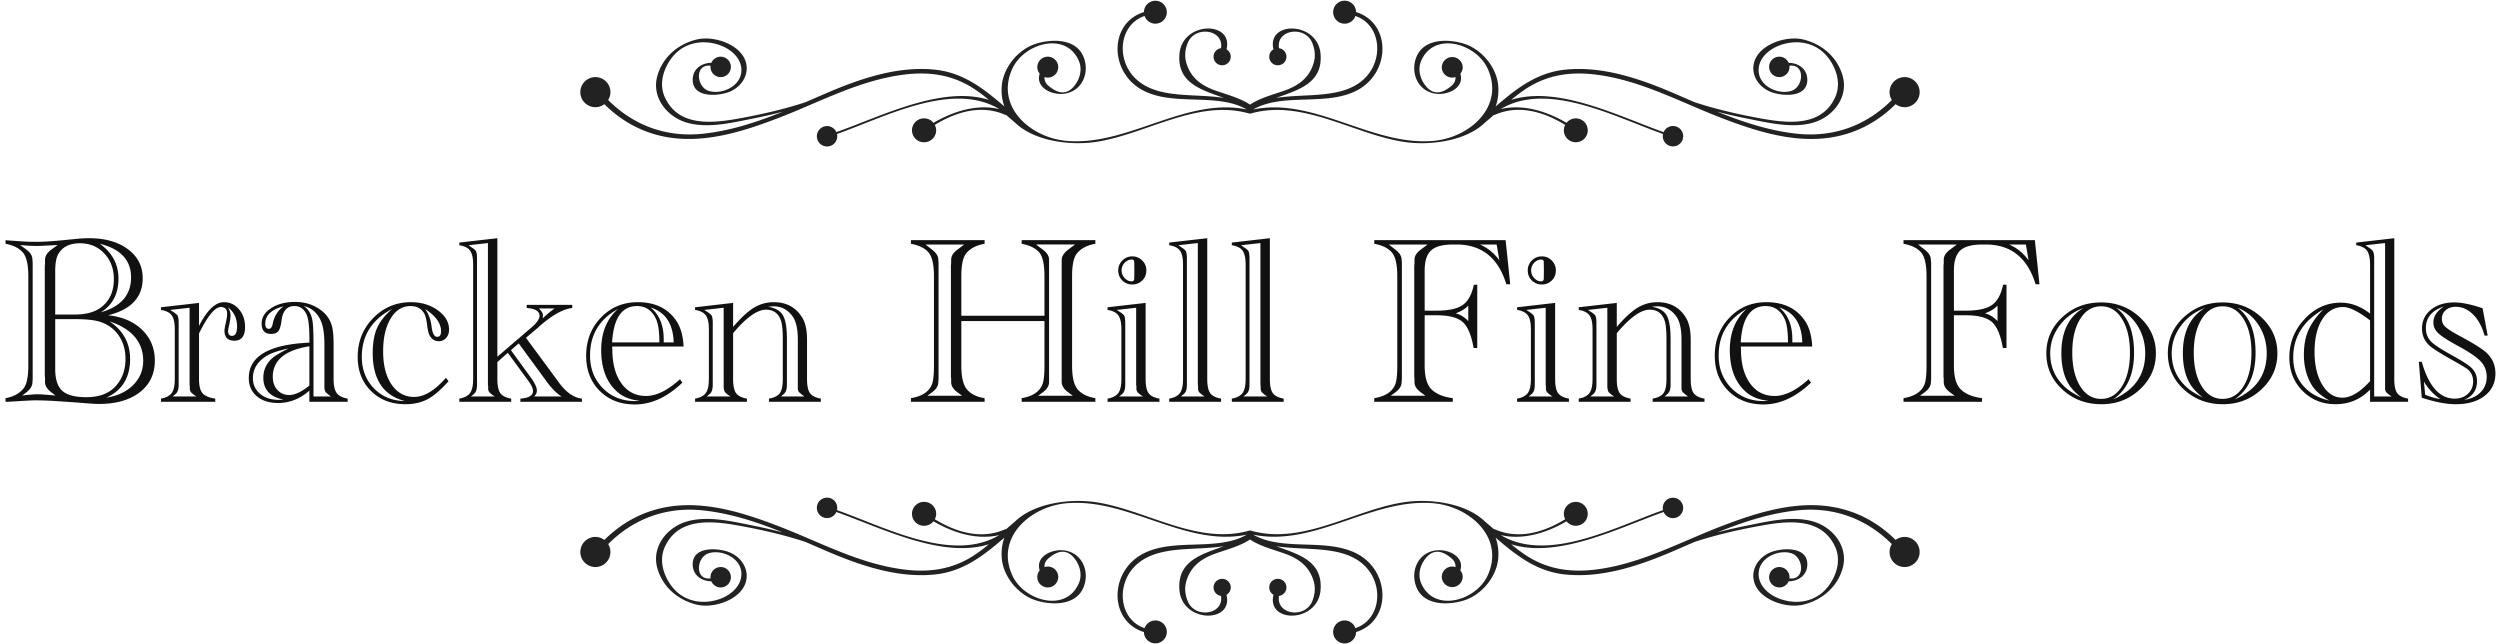
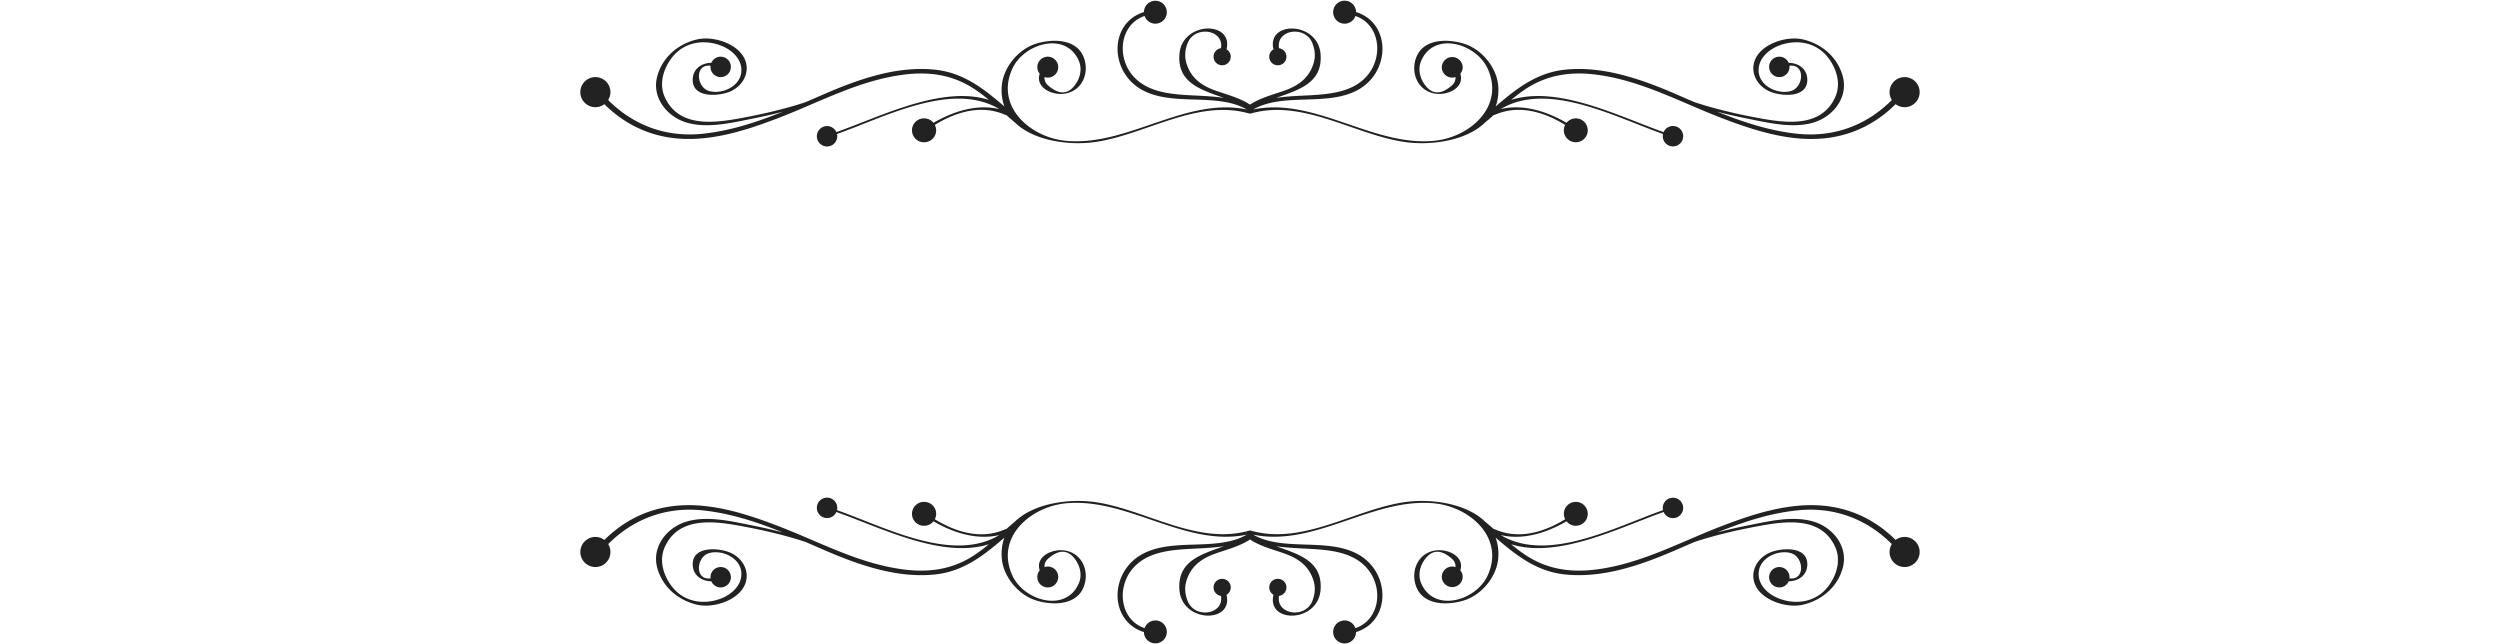
<svg xmlns="http://www.w3.org/2000/svg" width="392" height="101" viewBox="0 0 392 101">
  <title>Group</title>
  <g fill="none" fill-rule="evenodd">
-     <path d="M.868 63v-.57c1.267-.228 2.217-.747 2.85-1.558.481-.633.722-1.811.722-3.534V43.316c0-1.824-.291-3.072-.874-3.743-.583-.671-1.482-1.121-2.698-1.349v-.57l.304.038 2.204.152c.735.05 1.52.076 2.356.076 1.064 0 2.483-.089 4.256-.266l1.9-.19c.76-.076 1.457-.114 2.09-.114 2.508 0 4.535.576 6.08 1.729s2.318 2.666 2.318 4.541c0 2.99-1.811 4.927-5.434 5.814 2.23.228 4.009.988 5.339 2.28 1.33 1.292 1.995 2.9 1.995 4.826 0 2.103-.792 3.762-2.375 4.978-1.583 1.216-3.718 1.824-6.403 1.824-.481 0-1.47-.063-2.964-.19a424.008 424.008 0 0 0-3.838-.266 55.6 55.6 0 0 0-3.116-.114c-.355 0-1.165.038-2.432.114l-1.9.114h-.38zm7.79-13.68h3.04c1.723 0 3.078-.355 4.066-1.064 1.393-1.013 2.09-2.508 2.09-4.484 0-1.621-.5-2.964-1.501-4.028-1-1.064-2.274-1.596-3.819-1.596-1.647 0-2.787.583-3.42 1.748-.304.557-.456 1.431-.456 2.622v6.802zm0 .722v7.828c0 1.596.367 2.73 1.102 3.401.735.671 1.989 1.007 3.762 1.007 2.027 0 3.56-.57 4.598-1.71 1.039-1.14 1.558-2.571 1.558-4.294 0-1.419-.355-2.641-1.064-3.667-.71-1.026-1.685-1.742-2.926-2.147-.887-.279-2.166-.418-3.838-.418H8.658zm8.018 12.312c1.773-.279 3.18-.944 4.218-1.995 1.039-1.051 1.558-2.312 1.558-3.781 0-2.939-1.76-5.003-5.282-6.194 2.153 1.444 3.23 3.42 3.23 5.928 0 2.888-1.241 4.902-3.724 6.042zm-.874-13.376c3.167-.912 4.75-2.736 4.75-5.472 0-2.71-1.634-4.471-4.902-5.282 1.95 1.393 2.926 3.217 2.926 5.472 0 2.381-.925 4.142-2.774 5.282zM3.49 62.012c1.14-.127 1.95-.19 2.432-.19.33 0 1.102.05 2.318.152l.456.038-.646-.494c-.659-.507-.988-1.039-.988-1.596v-.608a.988.988 0 0 0-.038-.304V41.644a.988.988 0 0 0 .038-.304v-.608c0-.583.33-1.115.988-1.596l.988-.722-.684.038c-1.368.076-2.204.114-2.508.114-.861 0-1.76-.05-2.698-.152l.988.722c.633.456.95.988.95 1.596.025.203.038.405.038.608v17.974c0 .203-.013.405-.038.608 0 .583-.317 1.115-.95 1.596l-.646.494zm27.716-10.906c1.267-2.483 2.571-3.724 3.914-3.724.937 0 1.723.374 2.356 1.121.633.747.95 1.666.95 2.755 0 1.444-.557 2.166-1.672 2.166-1.039 0-1.558-.532-1.558-1.596 0-.152.038-.405.114-.76l.152-.722c.101-.481.152-.861.152-1.14 0-.71-.33-1.064-.988-1.064-.912 0-2.052 1.38-3.42 4.142v7.144c0 1.039.177 1.773.532 2.204.355.43 1.026.722 2.014.874V63H25.24v-.494c.81-.152 1.374-.45 1.691-.893.317-.443.475-1.172.475-2.185v-7.79c0-1.013-.158-1.742-.475-2.185-.317-.443-.88-.728-1.691-.855v-.418l5.966-.684v3.61zm-4.142 11.058h3.724l-.456-.304-.076-.076-.228-.19a.926.926 0 0 1-.266-.684v-.38l-.038-.19V48.256l-3.04.342.76.494.076.076.228.19c.177.177.266.595.266 1.254v9.728c0 .71-.165 1.19-.494 1.444l-.076.076-.38.304zm8.664-13.984c.279.405.418.823.418 1.254 0 .38-.063.849-.19 1.406-.127.557-.19.912-.19 1.064 0 .507.203.76.608.76.532 0 .798-.494.798-1.482 0-1.267-.481-2.267-1.444-3.002zM48.51 61.252c-1.47 1.292-3.103 1.938-4.902 1.938-1.393 0-2.508-.355-3.344-1.064-.836-.71-1.254-1.66-1.254-2.85 0-3.42 3.167-5.27 9.5-5.548v-.798c0-1.85-.165-3.09-.494-3.724-.405-.81-1.026-1.216-1.862-1.216-1.165 0-1.837.773-2.014 2.318-.101.785-.266 1.324-.494 1.615-.228.291-.608.437-1.14.437-.988 0-1.482-.545-1.482-1.634 0-.963.5-1.767 1.501-2.413 1-.646 2.248-.969 3.743-.969 1.368 0 2.571.33 3.61.988 1.165.71 1.9 1.685 2.204 2.926.152.633.228 1.583.228 2.85v5.32c0 1.013.158 1.742.475 2.185.317.443.893.741 1.729.893V63H48.51v-1.748zm0-.798v-6.156c-3.825.608-5.738 2.204-5.738 4.788 0 .836.24 1.52.722 2.052.481.532 1.102.798 1.862.798.887 0 1.938-.494 3.154-1.482zm.646 1.71h2.736l-.418-.304-.076-.076-.228-.19c-.152-.127-.253-.355-.304-.684v-6.878c0-1.697-.203-2.977-.608-3.838-.557-1.19-1.431-1.925-2.622-2.204.81.532 1.28 1.419 1.406 2.66.076.684.114 1.824.114 3.42v8.094zm-4.712.494c-2.103-.43-3.154-1.57-3.154-3.42 0-1.241.481-2.28 1.444-3.116.405-.355 1.241-.849 2.508-1.482-1.57.33-2.723.722-3.458 1.178-1.419.887-2.128 2.04-2.128 3.458 0 1.013.374 1.837 1.121 2.47.747.633 1.716.95 2.907.95.279 0 .532-.013.76-.038zm0-14.63c-1.9.507-2.85 1.419-2.85 2.736 0 .532.19.798.57.798.304 0 .507-.279.608-.836.203-1.09.76-1.989 1.672-2.698zm25.474 11.21l.418.532c-1.19 1.343-2.28 2.28-3.268 2.812s-2.153.798-3.496.798c-2.204 0-4.003-.69-5.396-2.071-1.393-1.38-2.09-3.16-2.09-5.339 0-2.407.81-4.44 2.432-6.099 1.621-1.66 3.597-2.489 5.928-2.489 1.621 0 3.021.424 4.199 1.273s1.767 1.856 1.767 3.021c0 .532-.152.969-.456 1.311a1.462 1.462 0 0 1-1.14.513c-.659 0-1.153-.317-1.482-.95-.152-.304-.279-.874-.38-1.71-.101-.836-.266-1.431-.494-1.786-.456-.71-1.153-1.064-2.09-1.064-1.292 0-2.33.652-3.116 1.957-.785 1.305-1.178 3.021-1.178 5.149 0 2.179.443 3.914 1.33 5.206.887 1.292 2.065 1.938 3.534 1.938 1.57 0 3.23-1 4.978-3.002zm-6.422 3.648c-3.37-.861-5.054-3.37-5.054-7.524 0-1.596.228-2.907.684-3.933.456-1.026 1.241-2.02 2.356-2.983-3.167 1.672-4.75 4.167-4.75 7.486 0 2.001.633 3.654 1.9 4.959 1.267 1.305 2.888 1.97 4.864 1.995zm3.154-14.44c.557.76.9 1.678 1.026 2.755.127 1.077.418 1.615.874 1.615.405 0 .608-.291.608-.874 0-1.241-.836-2.407-2.508-3.496zm11.338 7.486l5.32-4.56c.861-.735 1.292-1.355 1.292-1.862 0-.71-.671-1.115-2.014-1.216V47.8h7.144v.494c-1.368.152-2.99 1.026-4.864 2.622a5.18 5.18 0 0 0-.418.38l-1.976 1.672 5.016 6.802c1.165 1.672 2.42 2.584 3.762 2.736V63h-9.652v-.494c1.317-.101 1.976-.494 1.976-1.178 0-.405-.24-.937-.722-1.596l-.304-.418-2.926-3.99-1.634 1.444v2.66c0 1.039.152 1.773.456 2.204.304.43.874.722 1.71.874V63h-8.132v-.494c.81-.152 1.374-.45 1.691-.893.317-.443.475-1.172.475-2.185V41.492c0-1.013-.158-1.742-.475-2.185-.317-.443-.88-.728-1.691-.855v-.418l5.966-.684v18.582zm-4.142 6.232h3.724l-.456-.304-.076-.076-.228-.19a.926.926 0 0 1-.266-.684v-.38l-.038-.19V38.11l-3.04.342.76.532c.025 0 .05.013.076.038l.228.228c.177.152.266.57.266 1.254V60.34c0 .71-.165 1.19-.494 1.444l-.076.076-.38.304zm14.212 0c-.76-.456-1.545-1.241-2.356-2.356l-4.37-5.966-1.216 1.064 3.116 4.294c.633.861.95 1.545.95 2.052 0 .33-.14.633-.418.912h4.294zm-2.964-12.236a14.1 14.1 0 0 1 1.862-1.558h-2.47c.43.38.646.747.646 1.102 0 .177-.013.33-.038.456zm10.882 4.408c.025.127.038.266.038.418 0 2.255.475 4.04 1.425 5.358.95 1.317 2.236 1.976 3.857 1.976s3.395-.874 5.32-2.622l.38.532c-2.381 2.28-4.864 3.42-7.448 3.42-2.255 0-4.091-.71-5.51-2.128-1.419-1.419-2.128-3.255-2.128-5.51 0-2.381.773-4.376 2.318-5.985s3.47-2.413 5.776-2.413c2.761 0 4.8 1.013 6.118 3.04.633.988.988 2.293 1.064 3.914h-11.21zm0-.646h7.41c0-1.672-.165-2.875-.494-3.61-.633-1.393-1.634-2.09-3.002-2.09-2.381 0-3.686 1.9-3.914 5.7zm4.37 9.158c-1.545-.152-2.774-.659-3.686-1.52-1.596-1.47-2.394-3.623-2.394-6.46 0-2.71.874-4.851 2.622-6.422-2.913 1.621-4.37 4.053-4.37 7.296 0 2.052.665 3.756 1.995 5.111s3.008 2.033 5.035 2.033c.304 0 .57-.013.798-.038zm5.282-9.158c-.076-2.913-1.28-4.737-3.61-5.472 1.368 1.115 2.052 2.774 2.052 4.978v.494h1.558zm9.324-2.432c1.216-1.419 2.299-2.42 3.249-3.002a5.881 5.881 0 0 1 3.135-.874c2.001 0 3.496.823 4.484 2.47.481.81.722 1.95.722 3.42v6.156c0 1.039.152 1.773.456 2.204.304.43.874.722 1.71.874V63h-8.132v-.494c.836-.152 1.406-.443 1.71-.874.304-.43.456-1.165.456-2.204v-6.27c0-1.292-.089-2.23-.266-2.812-.38-1.19-1.165-1.786-2.356-1.786-1.393 0-3.116 1.229-5.168 3.686v7.182c0 1.039.152 1.773.456 2.204.304.43.874.722 1.71.874V63h-8.132v-.494c.81-.152 1.374-.45 1.691-.893.317-.443.475-1.172.475-2.185v-7.79c0-1.013-.158-1.742-.475-2.185-.317-.443-.88-.728-1.691-.855v-.418l5.966-.684v3.762zm7.486 10.906h3.686l-.418-.304-.076-.076-.228-.19a.867.867 0 0 1-.304-.684v-7.638c0-1.697-.279-2.926-.836-3.686-.76-1.039-1.748-1.558-2.964-1.558-.127 0-.418.025-.874.076 1.14.177 1.919.62 2.337 1.33.418.71.627 1.95.627 3.724v7.182c0 .684-.165 1.165-.494 1.444-.025 0-.05.025-.076.076l-.38.304zm-11.628 0h3.724l-.456-.304-.076-.076-.228-.19c-.203-.203-.304-.557-.304-1.064V48.256l-3.04.342.76.494.076.076.228.19c.177.177.266.595.266 1.254v9.728c0 .71-.165 1.19-.494 1.444l-.076.076-.38.304zm32.024.836v-.57c1.824-.304 2.939-1.077 3.344-2.318.177-.557.266-1.482.266-2.774V43.316c0-1.85-.291-3.103-.874-3.762-.583-.659-1.495-1.102-2.736-1.33v-.57h11.552v.57c-1.317.228-2.293.747-2.926 1.558-.481.633-.722 1.811-.722 3.534v6.194h13.034v-6.194c0-1.9-.291-3.167-.874-3.8s-1.482-1.064-2.698-1.292v-.57h11.552v.57c-1.317.228-2.293.747-2.926 1.558-.481.633-.722 1.811-.722 3.534v14.022c0 1.824.304 3.078.912 3.762.608.684 1.52 1.127 2.736 1.33V63H160.2v-.57c1.799-.304 2.9-1.077 3.306-2.318.177-.557.266-1.482.266-2.774v-6.992h-13.034v6.992c0 1.824.31 3.084.931 3.781.62.697 1.526 1.134 2.717 1.311V63h-11.552zm2.584-.95h5.434l-.722-.532c-.659-.481-.988-1.013-.988-1.596v-.608a1.25 1.25 0 0 1-.038-.304V41.644c0-.05.013-.152.038-.304v-.608c0-.583.33-1.115.988-1.596l1.064-.798h-6.08l1.026.798c.659.507.988 1.039.988 1.596 0 .127.013.253.038.38v18.43a1.933 1.933 0 0 0-.038.38c0 .583-.33 1.115-.988 1.596l-.722.532zm17.366 0h5.434l-.722-.532c-.659-.481-1-1.013-1.026-1.596v-19.19c.025-.557.367-1.09 1.026-1.596l1.064-.798h-6.118l1.064.798c.659.481.988 1.013.988 1.596v19.19c0 .583-.33 1.115-.988 1.596l-.722.532zm10.882.95v-.494c.81-.152 1.374-.45 1.691-.893.317-.443.475-1.172.475-2.185v-7.79c0-1.013-.158-1.742-.475-2.185-.317-.443-.88-.728-1.691-.855v-.418l5.966-.684v11.932c0 1.039.152 1.773.456 2.204.304.43.874.722 1.71.874V63h-8.132zm1.672-20.596c0-.608.215-1.127.646-1.558.43-.43.95-.646 1.558-.646.608 0 1.127.215 1.558.646.43.43.646.95.646 1.558 0 .633-.215 1.159-.646 1.577-.43.418-.95.627-1.558.627a2.156 2.156 0 0 1-1.558-.627c-.43-.418-.646-.944-.646-1.577zm.152 19.76h3.724l-.456-.304-.076-.076-.228-.19a.926.926 0 0 1-.266-.684v-.38l-.038-.19V48.256l-3.04.342.76.494.076.076.228.19c.177.177.266.595.266 1.254v9.728c0 .71-.165 1.19-.494 1.444l-.076.076-.38.304zm1.938-21.47a1.58 1.58 0 0 0-1.102.532c-.304.33-.456.722-.456 1.178 0 .456.158.855.475 1.197.317.342.678.513 1.083.513.279 0 .418-.14.418-.418a45.18 45.18 0 0 0 0-2.622c0-.253-.14-.38-.418-.38zM183.332 63v-.494c.81-.152 1.374-.45 1.691-.893.317-.443.475-1.172.475-2.185V41.492c0-1.013-.158-1.742-.475-2.185-.317-.443-.88-.728-1.691-.855v-.418l5.966-.684v22.078c0 1.039.152 1.773.456 2.204.304.43.874.722 1.71.874V63h-8.132zm1.824-.836h3.724l-.456-.304-.076-.076-.228-.19a.926.926 0 0 1-.266-.684v-.38l-.038-.19V38.11l-3.04.342.76.532c.025 0 .05.013.076.038l.228.228c.177.152.266.57.266 1.254V60.34c0 .71-.165 1.19-.494 1.444l-.076.076-.38.304zm7.994.836v-.494c.81-.152 1.374-.45 1.691-.893.317-.443.475-1.172.475-2.185V41.492c0-1.013-.158-1.742-.475-2.185-.317-.443-.88-.728-1.691-.855v-.418l5.966-.684v22.078c0 1.039.152 1.773.456 2.204.304.43.874.722 1.71.874V63h-8.132zm1.824-.836h3.724l-.456-.304-.076-.076-.228-.19a.926.926 0 0 1-.266-.684v-.38l-.038-.19V38.11l-3.04.342.76.532c.025 0 .05.013.076.038l.228.228c.177.152.266.57.266 1.254V60.34c0 .71-.165 1.19-.494 1.444l-.076.076-.38.304zm41.106-24.51l.722 6.916h-.608c-1.267-4.155-3.876-6.232-7.828-6.232h-.494c-1.647 0-2.806.31-3.477.931-.671.62-1.007 1.666-1.007 3.135v6.308h1.862c1.875 0 3.236-.291 4.085-.874.849-.583 1.438-1.647 1.767-3.192h.532v9.918h-.57c-.355-2.027-.931-3.388-1.729-4.085-.798-.697-2.172-1.045-4.123-1.045h-1.824v7.904c0 1.824.38 3.084 1.14 3.781.76.697 1.85 1.134 3.268 1.311V63h-12.312v-.57c1.824-.304 2.939-1.077 3.344-2.318.177-.557.266-1.482.266-2.774V43.316c0-1.85-.291-3.103-.874-3.762-.583-.659-1.495-1.102-2.736-1.33v-.57h20.596zm-1.406.684h-2.622c1.216.532 2.23 1.355 3.04 2.47l-.418-2.47zm-4.446 9.576c-.43.481-1.09.887-1.976 1.216.71.177 1.368.583 1.976 1.216v-2.432zm-12.16 14.136h5.434l-.722-.532c-.659-.481-.988-1.013-.988-1.596v-.608a1.25 1.25 0 0 1-.038-.304V41.644c0-.05.013-.152.038-.304v-.608c0-.583.33-1.115.988-1.596l1.064-.798h-6.08l1.026.798c.659.507.988 1.039.988 1.596 0 .127.013.253.038.38v18.43a1.933 1.933 0 0 0-.038.38c0 .583-.33 1.115-.988 1.596l-.722.532zm19.812.95v-.494c.81-.152 1.374-.45 1.691-.893.317-.443.475-1.172.475-2.185v-7.79c0-1.013-.158-1.742-.475-2.185-.317-.443-.88-.728-1.691-.855v-.418l5.966-.684v11.932c0 1.039.152 1.773.456 2.204.304.43.874.722 1.71.874V63h-8.132zm1.672-20.596c0-.608.215-1.127.646-1.558.43-.43.95-.646 1.558-.646.608 0 1.127.215 1.558.646.43.43.646.95.646 1.558 0 .633-.215 1.159-.646 1.577-.43.418-.95.627-1.558.627a2.156 2.156 0 0 1-1.558-.627c-.43-.418-.646-.944-.646-1.577zm.152 19.76h3.724l-.456-.304-.076-.076-.228-.19a.926.926 0 0 1-.266-.684v-.38l-.038-.19V48.256l-3.04.342.76.494.076.076.228.19c.177.177.266.595.266 1.254v9.728c0 .71-.165 1.19-.494 1.444l-.076.076-.38.304zm1.938-21.47a1.58 1.58 0 0 0-1.102.532c-.304.33-.456.722-.456 1.178 0 .456.158.855.475 1.197.317.342.678.513 1.083.513.279 0 .418-.14.418-.418a45.18 45.18 0 0 0 0-2.622c0-.253-.14-.38-.418-.38zm11.87 10.564c1.216-1.419 2.299-2.42 3.249-3.002a5.881 5.881 0 0 1 3.135-.874c2.001 0 3.496.823 4.484 2.47.481.81.722 1.95.722 3.42v6.156c0 1.039.152 1.773.456 2.204.304.43.874.722 1.71.874V63h-8.132v-.494c.836-.152 1.406-.443 1.71-.874.304-.43.456-1.165.456-2.204v-6.27c0-1.292-.089-2.23-.266-2.812-.38-1.19-1.165-1.786-2.356-1.786-1.393 0-3.116 1.229-5.168 3.686v7.182c0 1.039.152 1.773.456 2.204.304.43.874.722 1.71.874V63h-8.132v-.494c.81-.152 1.374-.45 1.691-.893.317-.443.475-1.172.475-2.185v-7.79c0-1.013-.158-1.742-.475-2.185-.317-.443-.88-.728-1.691-.855v-.418l5.966-.684v3.762zm7.486 10.906h3.686l-.418-.304-.076-.076-.228-.19a.867.867 0 0 1-.304-.684v-7.638c0-1.697-.279-2.926-.836-3.686-.76-1.039-1.748-1.558-2.964-1.558-.127 0-.418.025-.874.076 1.14.177 1.919.62 2.337 1.33.418.71.627 1.95.627 3.724v7.182c0 .684-.165 1.165-.494 1.444-.025 0-.05.025-.076.076l-.38.304zm-11.628 0h3.724l-.456-.304-.076-.076-.228-.19c-.203-.203-.304-.557-.304-1.064V48.256l-3.04.342.76.494.076.076.228.19c.177.177.266.595.266 1.254v9.728c0 .71-.165 1.19-.494 1.444l-.076.076-.38.304zm23.574-7.828c.025.127.038.266.038.418 0 2.255.475 4.04 1.425 5.358.95 1.317 2.236 1.976 3.857 1.976s3.395-.874 5.32-2.622l.38.532c-2.381 2.28-4.864 3.42-7.448 3.42-2.255 0-4.091-.71-5.51-2.128-1.419-1.419-2.128-3.255-2.128-5.51 0-2.381.773-4.376 2.318-5.985s3.47-2.413 5.776-2.413c2.761 0 4.8 1.013 6.118 3.04.633.988.988 2.293 1.064 3.914h-11.21zm0-.646h7.41c0-1.672-.165-2.875-.494-3.61-.633-1.393-1.634-2.09-3.002-2.09-2.381 0-3.686 1.9-3.914 5.7zm4.37 9.158c-1.545-.152-2.774-.659-3.686-1.52-1.596-1.47-2.394-3.623-2.394-6.46 0-2.71.874-4.851 2.622-6.422-2.913 1.621-4.37 4.053-4.37 7.296 0 2.052.665 3.756 1.995 5.111s3.008 2.033 5.035 2.033c.304 0 .57-.013.798-.038zm5.282-9.158c-.076-2.913-1.28-4.737-3.61-5.472 1.368 1.115 2.052 2.774 2.052 4.978v.494h1.558zm36.47-16.036l.722 6.916h-.608c-1.267-4.155-3.876-6.232-7.828-6.232h-.494c-1.647 0-2.806.31-3.477.931-.671.62-1.007 1.666-1.007 3.135v6.308h1.862c1.875 0 3.236-.291 4.085-.874.849-.583 1.438-1.647 1.767-3.192h.532v9.918h-.57c-.355-2.027-.931-3.388-1.729-4.085-.798-.697-2.172-1.045-4.123-1.045h-1.824v7.904c0 1.824.38 3.084 1.14 3.781.76.697 1.85 1.134 3.268 1.311V63H298.47v-.57c1.824-.304 2.939-1.077 3.344-2.318.177-.557.266-1.482.266-2.774V43.316c0-1.85-.291-3.103-.874-3.762-.583-.659-1.495-1.102-2.736-1.33v-.57h20.596zm-1.406.684h-2.622c1.216.532 2.23 1.355 3.04 2.47l-.418-2.47zm-4.446 9.576c-.43.481-1.09.887-1.976 1.216.71.177 1.368.583 1.976 1.216v-2.432zm-12.16 14.136h5.434l-.722-.532c-.659-.481-.988-1.013-.988-1.596v-.608a1.25 1.25 0 0 1-.038-.304V41.644c0-.05.013-.152.038-.304v-.608c0-.583.33-1.115.988-1.596l1.064-.798h-6.08l1.026.798c.659.507.988 1.039.988 1.596 0 .127.013.253.038.38v18.43a1.933 1.933 0 0 0-.038.38c0 .583-.33 1.115-.988 1.596l-.722.532zm19.812-6.65c0-2.23.836-4.117 2.508-5.662 1.672-1.545 3.699-2.318 6.08-2.318 2.381 0 4.408.779 6.08 2.337 1.672 1.558 2.508 3.439 2.508 5.643 0 2.204-.83 4.085-2.489 5.643-1.66 1.558-3.68 2.337-6.061 2.337-2.407 0-4.446-.773-6.118-2.318-1.672-1.545-2.508-3.433-2.508-5.662zm4.066-.114c0 2.179.412 3.933 1.235 5.263.823 1.33 1.919 1.995 3.287 1.995 1.368 0 2.464-.665 3.287-1.995s1.235-3.084 1.235-5.263-.412-3.933-1.235-5.263c-.823-1.33-1.919-1.995-3.287-1.995-1.368 0-2.464.665-3.287 1.995s-1.235 3.084-1.235 5.263zm1.406 7.03c-.861-.684-1.495-1.343-1.9-1.976-.81-1.267-1.216-2.926-1.216-4.978 0-3.344 1.153-5.7 3.458-7.068-1.57.583-2.831 1.52-3.781 2.812-.95 1.292-1.425 2.723-1.425 4.294 0 2.153.798 3.94 2.394 5.358.583.532 1.406 1.051 2.47 1.558zm5.016.304c3.344-1.444 5.016-3.85 5.016-7.22 0-1.621-.412-3.078-1.235-4.37-.823-1.292-1.932-2.217-3.325-2.774 1.875 1.368 2.812 3.724 2.812 7.068 0 3.217-.988 5.573-2.964 7.068l-.304.228zm8.564-7.22c0-2.23.836-4.117 2.508-5.662 1.672-1.545 3.699-2.318 6.08-2.318 2.381 0 4.408.779 6.08 2.337 1.672 1.558 2.508 3.439 2.508 5.643 0 2.204-.83 4.085-2.489 5.643-1.66 1.558-3.68 2.337-6.061 2.337-2.407 0-4.446-.773-6.118-2.318-1.672-1.545-2.508-3.433-2.508-5.662zm4.066-.114c0 2.179.412 3.933 1.235 5.263.823 1.33 1.919 1.995 3.287 1.995 1.368 0 2.464-.665 3.287-1.995s1.235-3.084 1.235-5.263-.412-3.933-1.235-5.263c-.823-1.33-1.919-1.995-3.287-1.995-1.368 0-2.464.665-3.287 1.995s-1.235 3.084-1.235 5.263zm1.406 7.03c-.861-.684-1.495-1.343-1.9-1.976-.81-1.267-1.216-2.926-1.216-4.978 0-3.344 1.153-5.7 3.458-7.068-1.57.583-2.831 1.52-3.781 2.812-.95 1.292-1.425 2.723-1.425 4.294 0 2.153.798 3.94 2.394 5.358.583.532 1.406 1.051 2.47 1.558zm5.016.304c3.344-1.444 5.016-3.85 5.016-7.22 0-1.621-.412-3.078-1.235-4.37-.823-1.292-1.932-2.217-3.325-2.774 1.875 1.368 2.812 3.724 2.812 7.068 0 3.217-.988 5.573-2.964 7.068l-.304.228zm21.218-1.52l-.076.076c-1.47 1.47-3.243 2.204-5.32 2.204-2.077 0-3.806-.697-5.187-2.09-1.38-1.393-2.071-3.141-2.071-5.244 0-2.305.798-4.313 2.394-6.023s3.483-2.565 5.662-2.565c1.596 0 3.129.57 4.598 1.71v-7.676c0-1.013-.158-1.742-.475-2.185-.317-.443-.88-.728-1.691-.855v-.418l5.966-.684v22.078c0 1.039.152 1.773.456 2.204.304.43.874.722 1.71.874V63h-5.966v-1.9zm0-10.868l-.152-.114c-1.748-1.317-3.103-1.976-4.066-1.976-1.368 0-2.457.64-3.268 1.919-.81 1.28-1.216 2.983-1.216 5.111 0 2.103.405 3.825 1.216 5.168.81 1.343 1.862 2.014 3.154 2.014 1.317 0 2.761-.861 4.332-2.584v-9.538zM365.24 62.81c-1.292-.735-2.204-1.533-2.736-2.394-.836-1.368-1.254-2.964-1.254-4.788 0-1.47.228-2.736.684-3.8.456-1.064 1.241-2.166 2.356-3.306-3.141 1.799-4.712 4.307-4.712 7.524 0 1.723.5 3.18 1.501 4.37 1 1.19 2.388 1.989 4.161 2.394zm7.03-.646h2.736l-.456-.304-.076-.076-.228-.19a.926.926 0 0 1-.266-.684v-22.8l-3.078.342.76.532c.025 0 .05.013.076.038l.228.228c.203.177.304.595.304 1.254v21.66zm17-13.832l.798 4.294h-.494c-.38-1.393-.975-2.495-1.786-3.306-.81-.81-1.723-1.216-2.736-1.216-.633 0-1.153.177-1.558.532a1.694 1.694 0 0 0-.608 1.33c0 .507.171.925.513 1.254.342.33 1.07.798 2.185 1.406 1.9 1.013 3.217 1.811 3.952 2.394 1.165.912 1.748 2.09 1.748 3.534 0 1.47-.564 2.641-1.691 3.515-1.127.874-2.628 1.311-4.503 1.311-1.52 0-3.306-.342-5.358-1.026l-.456-5.624h.456c1.09 3.85 2.812 5.776 5.168 5.776.836 0 1.526-.253 2.071-.76.545-.507.817-1.153.817-1.938 0-.836-.317-1.495-.95-1.976-.279-.203-1.203-.747-2.774-1.634-1.47-.836-2.47-1.47-3.002-1.9-.861-.735-1.292-1.66-1.292-2.774 0-1.216.469-2.204 1.406-2.964.937-.76 2.166-1.14 3.686-1.14 1.14 0 2.61.304 4.408.912zm-2.888 14.364c1.09-.152 1.95-.551 2.584-1.197.633-.646.95-1.45.95-2.413 0-.988-.342-1.824-1.026-2.508-.684-.684-1.9-1.495-3.648-2.432-1.444-.785-2.42-1.419-2.926-1.9-.507-.481-.76-1.039-.76-1.672 0-.963.545-1.799 1.634-2.508-1.875.608-2.812 1.735-2.812 3.382 0 .912.317 1.66.95 2.242.532.481 1.533 1.127 3.002 1.938 1.596.887 2.622 1.533 3.078 1.938.659.583.988 1.317.988 2.204 0 1.393-.671 2.369-2.014 2.926zm-6.118-.798l.304.114a9.226 9.226 0 0 0 1.71.494l.38.076c-1.013-.659-1.875-1.57-2.584-2.736l.19 2.052z" fill="#111" />
    <path d="M298.642 12.09a2.36 2.36 0 0 0-2.36 2.358c0 .455.135.873.359 1.234-3.946 3.957-9.068 5.904-14.872 5.286-4.354-.464-8.476-1.83-12.508-3.452 1.532.4 3.077.757 4.626 1.062 3.247.644 7.061 1.6 10.356.67 3.126-.879 5.653-3.95 4.683-7.363-.842-2.953-3.265-5.011-6.222-5.704-2.296-.537-5.668.438-7.078 2.402-1.508 2.098-.472 4.716 1.854 5.754 1.624.726 5.778 1.14 5.903-1.684.08-1.802-1.358-2.792-2.918-2.8a1.6 1.6 0 1 0 .132.637c0-.06-.01-.118-.018-.175 2.514-.346 2.268 3.331.282 3.94-1.985.608-4.866-.651-5.092-2.939-.195-1.962 1.398-3.458 3.107-4.137 2.823-1.118 6.019-.563 7.893 2.02 1.251 1.723 1.916 4.006.982 6.05-2.26 4.954-8.078 4.002-12.49 3.167-3.233-.611-6.443-1.37-9.565-2.395-.999-.432-1.996-.867-2.991-1.296-5.375-2.321-11.334-4.418-17.294-3.803-4.501.465-7.69 3.02-10.9 5.769.34-.917.497-1.953.42-3.127-.19-2.927-2.55-5.805-5.326-6.695-2.441-.784-6.258-.883-7.479 1.984-.999 2.347.028 5.228 2.698 5.792 2.081.441 4.879-.868 4.153-3.082.23-.282.375-.64.375-1.034a1.642 1.642 0 0 0-3.282 0c0 .907.736 1.641 1.643 1.641.179 0 .35-.036.51-.088.021.472-.13.935-.571 1.318-.99.861-2.516 1.798-3.922.277-.995-1.08-1.499-2.699-.897-4.115 2.007-4.712 8.592-2.77 10.416 1.17 2.756 5.964-2.798 10.869-8.519 11.36-9.637.827-18.63-6.92-28.232-4.924 4.742-2.726 11.61-.395 16.46-3.092 5.123-2.854 5.145-10.485-.326-12.184a1.795 1.795 0 0 0-3.591.025c0 .994.806 1.796 1.796 1.796.787 0 1.446-.506 1.69-1.206 3.874 1.303 4.503 6.507 1.674 9.553-1.941 2.086-4.795 2.576-7.516 2.795-2.076.164-4.377.164-6.57.493 3.523-1.276 7.29-2.301 6.953-6.832-.39-5.217-8.493-5.292-7.384-.783a1.343 1.343 0 0 0 .683 2.504c.744 0 1.347-.603 1.347-1.347 0-.683-.51-1.24-1.166-1.33-.484-2.931 4.041-3.6 5.196-.874.42.994.555 2.09.251 3.146-.703 2.426-2.432 3.63-4.735 4.426-1.767.612-3.728 1.13-5.258 2.148-1.534-1.018-3.493-1.536-5.26-2.148-2.303-.795-4.034-2-4.734-4.426-.306-1.055-.171-2.152.248-3.146 1.155-2.727 5.68-2.057 5.197.873a1.345 1.345 0 0 0 .18 2.678c.744 0 1.35-.603 1.35-1.347 0-.495-.27-.92-.665-1.157 1.11-4.51-6.995-4.434-7.384.783-.338 4.531 3.428 5.556 6.954 6.832-2.192-.33-4.498-.33-6.57-.493-2.722-.219-5.577-.709-7.517-2.795-2.83-3.046-2.2-8.25 1.671-9.553.245.7.906 1.206 1.69 1.206a1.795 1.795 0 1 0 0-3.593c-.982 0-1.778.792-1.794 1.772-5.469 1.699-5.448 9.33-.326 12.184 4.853 2.697 11.72.366 16.46 3.092-9.6-1.997-18.595 5.751-28.23 4.925-5.722-.493-11.276-5.397-8.518-11.36 1.822-3.942 8.407-5.883 10.415-1.17.603 1.415.1 3.034-.897 4.114-1.407 1.52-2.932.584-3.923-.277a1.582 1.582 0 0 1-.57-1.318c.161.052.33.088.51.088a1.641 1.641 0 1 0-1.64-1.64c0 .394.145.75.374 1.033-.723 2.214 2.074 3.523 4.156 3.082 2.666-.564 3.696-3.445 2.695-5.792-1.219-2.867-5.036-2.767-7.476-1.984-2.778.89-5.137 3.768-5.329 6.695-.077 1.174.081 2.21.42 3.127-3.209-2.75-6.398-5.304-10.9-5.77-5.957-.614-11.918 1.483-17.294 3.804-.995.429-1.99.864-2.988 1.296-3.124 1.025-6.335 1.784-9.567 2.395-4.409.835-10.23 1.787-12.49-3.167-.935-2.044-.268-4.327.982-6.05 1.873-2.583 5.07-3.138 7.892-2.02 1.71.679 3.304 2.175 3.11 4.137-.228 2.288-3.11 3.548-5.093 2.939-1.986-.608-2.233-4.286.28-3.94-.006.058-.017.116-.017.175a1.6 1.6 0 1 0 .132-.637c-1.56.008-2.997.998-2.917 2.8.125 2.824 4.276 2.41 5.902 1.684 2.326-1.038 3.364-3.656 1.855-5.754-1.413-1.964-4.783-2.939-7.078-2.402-2.958.693-5.382 2.751-6.222 5.704-.97 3.414 1.555 6.484 4.682 7.363 3.295.93 7.11-.026 10.356-.67a77.8 77.8 0 0 0 4.626-1.062c-4.032 1.622-8.154 2.988-12.508 3.452-5.804.618-10.925-1.33-14.87-5.286.221-.36.354-.78.354-1.234a2.36 2.36 0 1 0-2.357 2.36c.53 0 1.01-.182 1.404-.474 2.792 2.76 6.156 4.598 10.178 5.227 5.809.906 11.794-1.012 17.145-3.071 6.526-2.508 12.593-5.884 19.629-6.785 3.995-.512 7.663.016 11.05 2.242a26.577 26.577 0 0 1 2.285 1.713c-7.385-2.309-16.92 2.595-23.907 5.058a1.601 1.601 0 0 0-1.46-.95 1.6 1.6 0 1 0 1.6 1.6c0-.122-.015-.242-.042-.358 7.634-2.703 18.086-8.319 25.448-3.908-3.513-.822-7.186.33-10.321 2.157a1.866 1.866 0 0 0-1.452-.7 1.874 1.874 0 1 0 0 3.747 1.873 1.873 0 0 0 1.875-1.874c0-.306-.08-.593-.213-.85 3.328-2.034 7.291-3.238 11.035-1.573a.33.33 0 0 0 .154.017c.47.412.941.822 1.417 1.223 3.06 2.942 8.759 3.612 12.753 2.99 7.839-1.218 15.852-6.759 23.931-4.439.031.01.078.007.13.001h.007c.05.006.098.01.128-.001 8.078-2.32 16.092 3.221 23.93 4.44 3.994.621 9.696-.049 12.755-2.991.477-.4.948-.81 1.416-1.223.06.004.113.002.153-.017 3.745-1.665 7.706-.46 11.036 1.574a1.854 1.854 0 0 0-.212.849c0 1.037.838 1.874 1.876 1.874a1.872 1.872 0 0 0 1.872-1.874 1.873 1.873 0 0 0-1.872-1.874c-.59 0-1.108.278-1.455.701-3.133-1.826-6.806-2.979-10.321-2.157 7.362-4.41 17.814 1.205 25.45 3.908a1.6 1.6 0 1 0 .095-.292c-6.987-2.463-16.52-7.367-23.904-5.058a26.507 26.507 0 0 1 2.283-1.713c3.387-2.226 7.056-2.754 11.052-2.242 7.032.9 13.104 4.278 19.628 6.785 5.35 2.059 11.337 3.977 17.145 3.071 4.018-.629 7.386-2.467 10.176-5.227a2.35 2.35 0 0 0 1.406.474 2.359 2.359 0 0 0 0-4.718z" fill="#222" fill-rule="nonzero" />
    <path d="M298.642 88.91a2.36 2.36 0 0 1-2.36-2.358c0-.455.135-.873.359-1.234-3.946-3.957-9.068-5.904-14.872-5.286-4.354.464-8.476 1.83-12.508 3.452 1.532-.4 3.077-.757 4.626-1.062 3.247-.644 7.061-1.6 10.356-.67 3.126.879 5.653 3.95 4.683 7.363-.842 2.953-3.265 5.011-6.222 5.704-2.296.537-5.668-.438-7.078-2.402-1.508-2.098-.472-4.716 1.854-5.754 1.624-.726 5.778-1.14 5.903 1.684.08 1.802-1.358 2.792-2.918 2.8a1.6 1.6 0 1 1 .132-.637c0 .06-.01.118-.018.175 2.514.346 2.268-3.331.282-3.94-1.985-.608-4.866.651-5.092 2.939-.195 1.962 1.398 3.458 3.107 4.137 2.823 1.118 6.019.563 7.893-2.02 1.251-1.723 1.916-4.006.982-6.05-2.26-4.954-8.078-4.002-12.49-3.167-3.233.611-6.443 1.37-9.565 2.395-.999.432-1.996.867-2.991 1.296-5.375 2.321-11.334 4.418-17.294 3.803-4.501-.465-7.69-3.02-10.9-5.769.34.917.497 1.953.42 3.127-.19 2.927-2.55 5.805-5.326 6.695-2.441.784-6.258.883-7.479-1.984-.999-2.347.028-5.228 2.698-5.792 2.081-.441 4.879.868 4.153 3.082.23.282.375.64.375 1.034a1.642 1.642 0 0 1-3.282 0c0-.907.736-1.641 1.643-1.641.179 0 .35.036.51.088a1.583 1.583 0 0 0-.571-1.318c-.99-.861-2.516-1.798-3.922-.277-.995 1.08-1.499 2.699-.897 4.115 2.007 4.712 8.592 2.77 10.416-1.17 2.756-5.964-2.798-10.869-8.519-11.36-9.637-.827-18.63 6.92-28.232 4.924 4.742 2.726 11.61.395 16.46 3.092 5.123 2.854 5.145 10.485-.326 12.184a1.795 1.795 0 0 1-3.591-.025c0-.994.806-1.796 1.796-1.796.787 0 1.446.506 1.69 1.206 3.874-1.303 4.503-6.507 1.674-9.553-1.941-2.086-4.795-2.576-7.516-2.795-2.076-.164-4.377-.164-6.57-.493 3.523 1.276 7.29 2.301 6.953 6.832-.39 5.217-8.493 5.292-7.384.783a1.343 1.343 0 0 1 .683-2.504c.744 0 1.347.603 1.347 1.347 0 .683-.51 1.24-1.166 1.33-.484 2.931 4.041 3.6 5.196.874.42-.994.555-2.09.251-3.146-.703-2.426-2.432-3.63-4.735-4.426-1.767-.612-3.728-1.13-5.258-2.148-1.534 1.018-3.493 1.536-5.26 2.148-2.303.795-4.034 2-4.734 4.426-.306 1.055-.171 2.152.248 3.146 1.155 2.727 5.68 2.057 5.197-.873a1.345 1.345 0 0 1 .18-2.678c.744 0 1.35.603 1.35 1.347 0 .495-.27.92-.665 1.157 1.11 4.51-6.995 4.434-7.384-.783-.338-4.531 3.428-5.556 6.954-6.832-2.192.33-4.498.33-6.57.493-2.722.219-5.577.709-7.517 2.795-2.83 3.046-2.2 8.25 1.671 9.553.245-.7.906-1.206 1.69-1.206a1.795 1.795 0 1 1 0 3.593 1.798 1.798 0 0 1-1.794-1.772c-5.469-1.699-5.448-9.33-.326-12.184 4.853-2.697 11.72-.366 16.46-3.092-9.6 1.997-18.595-5.751-28.23-4.925-5.722.493-11.276 5.397-8.518 11.36 1.822 3.942 8.407 5.883 10.415 1.17.603-1.415.1-3.034-.897-4.114-1.407-1.52-2.932-.584-3.923.277-.44.383-.592.846-.57 1.318.161-.052.33-.088.51-.088a1.641 1.641 0 1 1-1.64 1.64c0-.394.145-.75.374-1.033-.723-2.214 2.074-3.523 4.156-3.082 2.666.564 3.696 3.445 2.695 5.792-1.219 2.867-5.036 2.767-7.476 1.984-2.778-.89-5.137-3.768-5.329-6.695-.077-1.174.081-2.21.42-3.127-3.209 2.75-6.398 5.304-10.9 5.77-5.957.614-11.918-1.483-17.294-3.804-.995-.429-1.99-.864-2.988-1.296-3.124-1.025-6.335-1.784-9.567-2.395-4.409-.835-10.23-1.787-12.49 3.167-.935 2.044-.268 4.327.982 6.05 1.873 2.583 5.07 3.138 7.892 2.02 1.71-.679 3.304-2.175 3.11-4.137-.228-2.288-3.11-3.548-5.093-2.939-1.986.608-2.233 4.286.28 3.94-.006-.058-.017-.116-.017-.175a1.6 1.6 0 1 1 .132.637c-1.56-.008-2.997-.998-2.917-2.8.125-2.824 4.276-2.41 5.902-1.684 2.326 1.038 3.364 3.656 1.855 5.754-1.413 1.964-4.783 2.939-7.078 2.402-2.958-.693-5.382-2.751-6.222-5.704-.97-3.414 1.555-6.484 4.682-7.363 3.295-.93 7.11.026 10.356.67a77.8 77.8 0 0 1 4.626 1.062c-4.032-1.622-8.154-2.988-12.508-3.452-5.804-.618-10.925 1.33-14.87 5.286.221.36.354.78.354 1.234a2.36 2.36 0 1 1-2.357-2.36c.53 0 1.01.182 1.404.474 2.792-2.76 6.156-4.598 10.178-5.227 5.809-.906 11.794 1.012 17.145 3.071 6.526 2.508 12.593 5.884 19.629 6.785 3.995.512 7.663-.016 11.05-2.242a26.577 26.577 0 0 0 2.285-1.713c-7.385 2.309-16.92-2.595-23.907-5.058-.251.559-.809.95-1.46.95a1.6 1.6 0 1 1 1.6-1.6c0 .122-.015.242-.042.358 7.634 2.703 18.086 8.319 25.448 3.908-3.513.822-7.186-.33-10.321-2.157a1.866 1.866 0 0 1-1.452.7 1.874 1.874 0 1 1 0-3.747c1.036 0 1.875.837 1.875 1.874 0 .306-.08.593-.213.85 3.328 2.034 7.291 3.238 11.035 1.573a.33.33 0 0 1 .154-.017c.47-.412.941-.822 1.417-1.223 3.06-2.942 8.759-3.612 12.753-2.99 7.839 1.218 15.852 6.759 23.931 4.439a.315.315 0 0 1 .13-.001h.007a.312.312 0 0 1 .128.001c8.078 2.32 16.092-3.221 23.93-4.44 3.994-.621 9.696.049 12.755 2.991.477.4.948.81 1.416 1.223a.319.319 0 0 1 .153.017c3.745 1.665 7.706.46 11.036-1.574a1.854 1.854 0 0 1-.212-.849c0-1.037.838-1.874 1.876-1.874 1.034 0 1.872.837 1.872 1.874a1.873 1.873 0 0 1-1.872 1.874c-.59 0-1.108-.278-1.455-.701-3.133 1.826-6.806 2.979-10.321 2.157 7.362 4.41 17.814-1.205 25.45-3.908a1.6 1.6 0 1 1 .095.292c-6.987 2.463-16.52 7.367-23.904 5.058a26.507 26.507 0 0 0 2.283 1.713c3.387 2.226 7.056 2.754 11.052 2.242 7.032-.9 13.104-4.278 19.628-6.785 5.35-2.059 11.337-3.977 17.145-3.071 4.018.629 7.386 2.467 10.176 5.227a2.35 2.35 0 0 1 1.406-.474 2.359 2.359 0 0 1 0 4.718z" fill="#222" fill-rule="nonzero" />
  </g>
</svg>